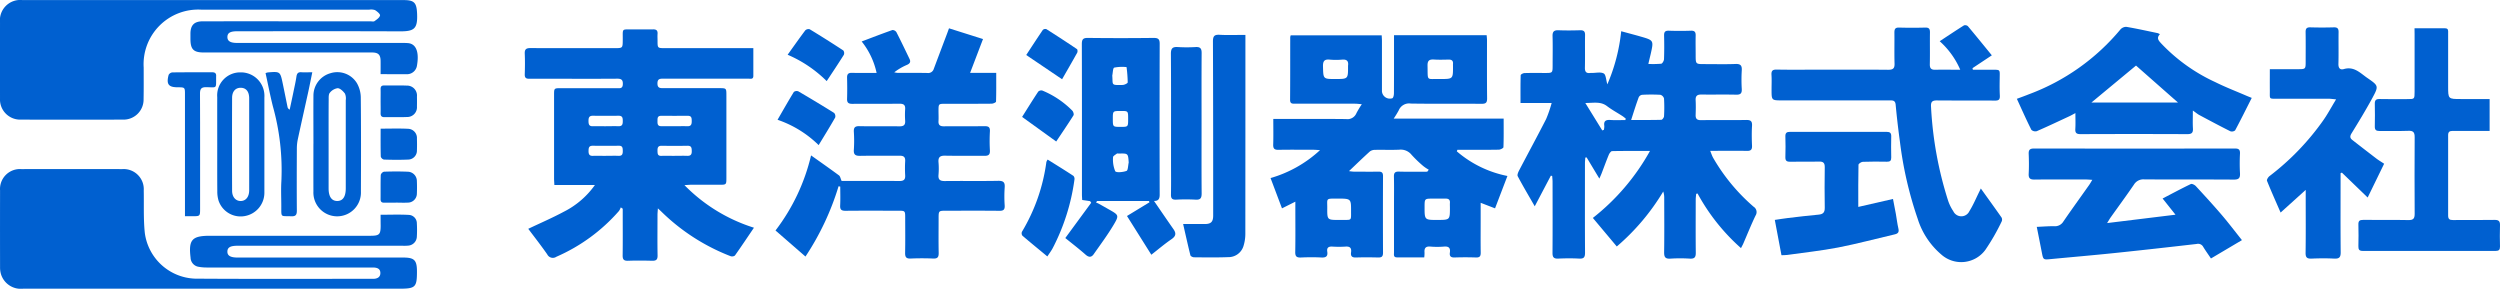
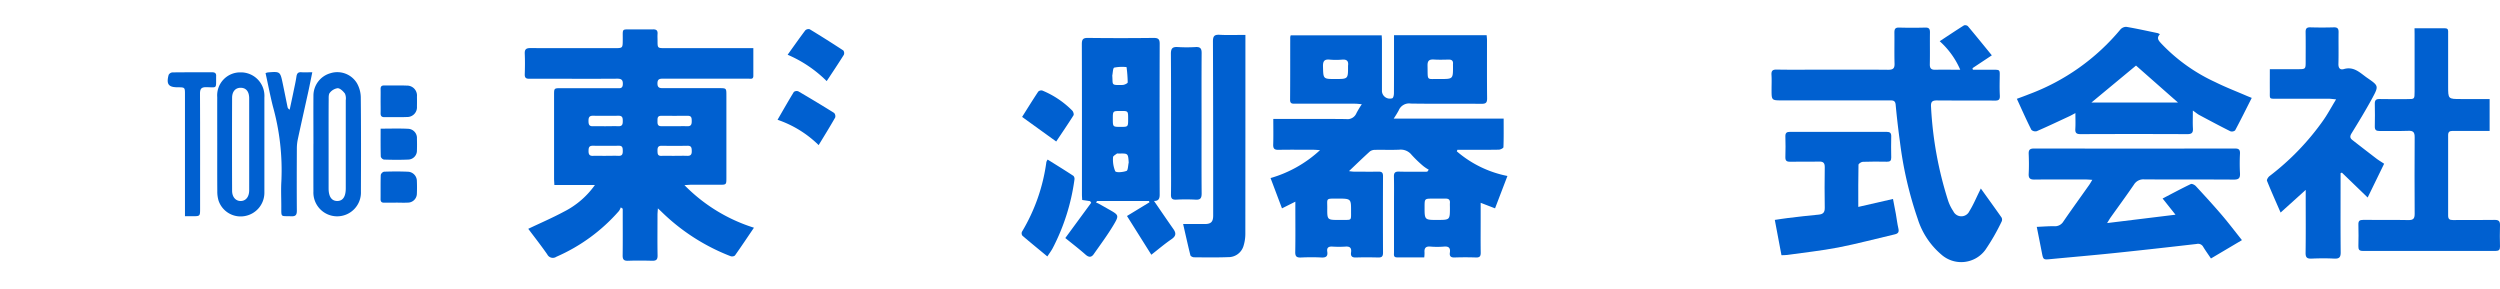
<svg xmlns="http://www.w3.org/2000/svg" width="232.786" height="26.885" viewBox="0 0 232.786 26.885">
  <g id="logo" transform="translate(-512.101 -173.636)">
    <path id="パス_366389" data-name="パス 366389" d="M688.479,193.96l-1.244.623-1.064-2.821a11.436,11.436,0,0,0,4.607-2.6c-.3-.018-.467-.035-.635-.035-1.077,0-2.153-.016-3.23.006-.392.009-.508-.122-.495-.506.026-.763.008-1.528.008-2.369h.611c2.055,0,4.111-.014,6.166.011a.9.9,0,0,0,.965-.552,9.257,9.257,0,0,1,.5-.831c-.262-.021-.444-.048-.625-.048q-2.789-.005-5.578,0c-.258,0-.478.02-.475-.363.016-1.941.01-3.882.013-5.823a.941.941,0,0,1,.043-.18h8.474c.008.177.023.351.023.524,0,1.566,0,3.132,0,4.7a.741.741,0,0,0,.972.633c.1-.058.144-.306.145-.467.01-1.6.007-3.2.007-4.8v-.6h8.626c.013.169.032.312.032.454,0,1.811-.009,3.622.01,5.432,0,.389-.111.5-.5.5-2.2-.016-4.4.013-6.606-.023a1.041,1.041,0,0,0-1.122.631,8.327,8.327,0,0,1-.471.769h10.24c0,.945.013,1.8-.02,2.662,0,.086-.281.229-.434.232-1.108.02-2.218.011-3.328.011h-.527l-.05.147a10.264,10.264,0,0,0,4.71,2.291l-1.153,3.014-1.339-.516v1.641c0,1-.01,1.991.005,2.986.005.326-.076.476-.434.464q-1-.034-2.006,0c-.351.011-.481-.127-.432-.459.062-.423-.1-.592-.542-.556a7.419,7.419,0,0,1-1.271,0c-.451-.041-.582.157-.547.562a3.352,3.352,0,0,1-.026.443c-.861,0-1.7,0-2.547,0-.34,0-.268-.266-.269-.462,0-1.484,0-2.969,0-4.453,0-.865.014-1.73-.007-2.594-.009-.36.1-.487.469-.476.877.025,1.756.008,2.634.008l.141-.184a3.993,3.993,0,0,1-.5-.332,11.4,11.4,0,0,1-1.094-1.049,1.292,1.292,0,0,0-1.145-.485c-.749.036-1.5,0-2.251.016a.806.806,0,0,0-.49.145c-.64.577-1.257,1.179-1.948,1.834a4.2,4.2,0,0,0,.434.05c.767,0,1.534.014,2.3,0,.31-.007.435.082.434.412q-.015,3.572,0,7.145c0,.357-.136.444-.461.436-.684-.018-1.371-.023-2.055,0-.374.014-.51-.125-.459-.482.056-.4-.1-.563-.516-.533a9.293,9.293,0,0,1-1.223,0c-.352-.02-.535.094-.478.466.067.434-.111.572-.542.55-.635-.033-1.273-.029-1.908,0-.4.018-.54-.1-.531-.517.024-1.354.009-2.708.009-4.062Zm13.231,1.7c1.163,0,1.163,0,1.162-1.145,0-.146-.01-.294,0-.439.024-.3-.128-.406-.407-.4-.39.005-.78,0-1.17,0-.78,0-.78,0-.782.767C700.511,195.662,700.511,195.662,701.709,195.662Zm-9.159,0h.292c.916-.007.82.089.824-.847,0-1.14,0-1.14-1.323-1.14-1.058,0-.886-.024-.893.884C691.443,195.662,691.45,195.662,692.551,195.662Zm9.44-13.122c1.174,0,1.174,0,1.168-1.2,0-.065-.005-.131,0-.2.026-.294-.11-.413-.4-.408-.457.01-.915.025-1.37-.005s-.611.119-.6.576C700.822,182.814,700.648,182.5,701.991,182.54Zm-9.777,0c1.177,0,1.177,0,1.172-1.189a.4.4,0,0,1,0-.049c.061-.417-.1-.6-.537-.567a6.689,6.689,0,0,1-1.172,0c-.512-.051-.635.16-.623.643C691.083,182.539,691.06,182.54,692.214,182.54Z" transform="translate(-55.763 -1.546)" fill="#0060d0" />
-     <path id="パス_366390" data-name="パス 366390" d="M732.185,180.913a9.02,9.02,0,0,0,1.2-.02c.108-.015.254-.272.259-.422.028-.733.026-1.468.008-2.2-.007-.332.092-.464.443-.452.684.024,1.37.024,2.055,0,.357-.013.45.134.442.459-.016.6,0,1.207,0,1.811,0,.839,0,.839.816.839.962,0,1.926.027,2.887-.011.487-.019.62.149.589.612a14.527,14.527,0,0,0,0,1.711c.021.4-.1.544-.517.536-1.076-.025-2.153,0-3.229-.014-.393-.006-.571.117-.549.53.025.455.016.913,0,1.37-.01.35.122.489.489.485,1.4-.016,2.806.01,4.208-.016.428-.008.579.107.554.546-.036.618-.027,1.24,0,1.859.015.371-.126.482-.483.474-.93-.018-1.859-.005-2.789-.005h-.623c.107.261.168.453.261.627a17.683,17.683,0,0,0,3.783,4.579.589.589,0,0,1,.178.823c-.409.851-.76,1.73-1.137,2.6-.056.13-.129.253-.218.429a18.71,18.71,0,0,1-4.042-5.084l-.13.028c-.015.178-.043.355-.043.534,0,1.647-.014,3.295.006,4.942.006.421-.111.585-.551.559a14.484,14.484,0,0,0-1.809,0c-.5.035-.593-.164-.587-.616.025-1.679.01-3.36.008-5.04a1.718,1.718,0,0,0-.092-.593,20.749,20.749,0,0,1-4.325,5.118l-2.229-2.658a20.652,20.652,0,0,0,5.319-6.236c-1.287,0-2.408-.009-3.528.014-.1,0-.243.2-.3.327-.237.572-.447,1.155-.669,1.732-.056.145-.122.287-.215.5l-1.187-1.974-.121.016c-.012.178-.034.357-.034.536,0,2.773-.011,5.546.008,8.319,0,.429-.111.575-.546.552-.65-.035-1.3-.03-1.956,0-.411.018-.53-.132-.527-.532.016-2.2.008-4.4.005-6.606,0-.185-.022-.37-.035-.555l-.124-.029-1.5,2.852c-.57-.992-1.1-1.885-1.585-2.8-.068-.129.053-.394.143-.566.83-1.586,1.686-3.159,2.5-4.753a11.621,11.621,0,0,0,.517-1.5h-2.9c0-.9-.01-1.745.016-2.585,0-.075.23-.2.357-.2.635-.021,1.272-.01,1.908-.01.708,0,.708,0,.709-.733,0-.9.02-1.795-.007-2.691-.014-.438.145-.571.566-.554.668.028,1.338.019,2.006,0,.331-.007.461.1.455.45-.018,1.011.009,2.023-.014,3.033-.009.391.128.544.508.493a.962.962,0,0,1,.147,0c.375,0,.813-.109,1.1.049.2.111.209.591.334,1.012a16.808,16.808,0,0,0,1.29-4.946l1.281.347q.26.07.518.145c1.233.355,1.234.355.949,1.624C732.339,180.262,732.271,180.542,732.185,180.913Zm-1.6,5.218c.939,0,1.874.01,2.809-.015.09,0,.246-.208.252-.326a14.3,14.3,0,0,0,0-1.656.5.5,0,0,0-.336-.347,16.023,16.023,0,0,0-1.7,0,.429.429,0,0,0-.318.224C731.04,184.688,730.826,185.38,730.584,186.131Zm-2.691.973.151-.053a1.445,1.445,0,0,0,.04-.365c-.071-.472.154-.583.58-.554.458.032.92.007,1.381.007l.037-.135c-.105-.081-.206-.17-.318-.242-.477-.309-.981-.581-1.432-.924-.587-.446-1.217-.291-2.017-.288Z" transform="translate(-66.6 -1.324)" fill="#0060d0" />
    <path id="パス_366391" data-name="パス 366391" d="M605.332,196.125c-.614.905-1.181,1.757-1.772,2.591a.444.444,0,0,1-.406.059,18.966,18.966,0,0,1-6.38-4.087c-.1-.1-.2-.19-.387-.364-.016.274-.035.442-.035.61,0,1.257-.016,2.513.007,3.769.008.4-.133.507-.508.5-.75-.022-1.5-.026-2.25,0-.4.014-.5-.141-.494-.513.018-1.289.007-2.577.007-3.866v-.47l-.182-.122a1.5,1.5,0,0,1-.168.335,16.464,16.464,0,0,1-5.833,4.265.58.58,0,0,1-.848-.229c-.568-.816-1.184-1.6-1.766-2.375,1.12-.533,2.25-1.019,3.33-1.6a7.893,7.893,0,0,0,2.879-2.482h-3.777c-.012-.254-.027-.428-.028-.6q0-3.89,0-7.781c0-.63,0-.632.657-.633,1.729,0,3.458,0,5.187,0,.241,0,.536.076.558-.35s-.133-.536-.532-.533c-1.908.015-3.818.007-5.726.006-.816,0-1.632-.009-2.447,0-.313.005-.436-.092-.426-.42.021-.635.029-1.273,0-1.908-.021-.415.132-.53.53-.528,2.61.013,5.22.007,7.83.006.764,0,.759,0,.765-.775.01-1.111-.137-.957.955-.968.62-.006,1.24.01,1.859-.005.317-.008.451.108.426.428-.016.211,0,.423,0,.635,0,.683,0,.685.708.686h8.211c0,.9,0,1.741,0,2.584,0,.349-.28.256-.469.257-1.794.007-3.589,0-5.384,0-.848,0-1.7,0-2.545,0-.307,0-.529.021-.531.436s.205.449.519.448q2.618-.006,5.236,0c.663,0,.665,0,.665.684q0,3.818,0,7.635c0,.674,0,.675-.652.675-.881,0-1.762,0-2.643,0-.156,0-.311.017-.611.035A15.588,15.588,0,0,0,605.332,196.125Zm-7.414-9.451v0c.407,0,.815-.01,1.221,0,.345.011.4-.185.4-.468-.006-.256.008-.5-.357-.5q-1.245.005-2.491,0c-.377,0-.334.264-.34.51s.018.461.349.455C597.1,186.67,597.51,186.674,597.918,186.674Zm-6.371,0c.39,0,.781-.011,1.171,0,.34.012.4-.17.4-.459s-.006-.519-.391-.515q-1.2.014-2.392,0c-.375-.005-.412.215-.408.508s.058.478.4.468C590.732,186.667,591.139,186.677,591.547,186.677Zm0,2.758c.391,0,.782-.015,1.172,0,.346.018.4-.164.4-.452-.008-.26,0-.492-.366-.487q-1.22.016-2.441,0c-.359,0-.377.215-.381.482s.051.474.4.459C590.732,189.42,591.139,189.435,591.547,189.435Zm6.4,0c.391,0,.782-.014,1.172,0,.327.015.428-.133.423-.437s-.024-.512-.409-.5c-.8.015-1.6.014-2.393,0-.349-.005-.394.186-.389.467s.009.489.376.473C597.128,189.42,597.536,189.434,597.942,189.435Z" transform="translate(-23.028 -1.286)" fill="#0060d0" />
-     <path id="パス_366392" data-name="パス 366392" d="M547.54,201.053c.924,0,1.786-.035,2.643.015a.782.782,0,0,1,.733.792,10.794,10.794,0,0,1,0,1.223.866.866,0,0,1-.8.845,4.44,4.44,0,0,1-.538.012H534.215c-.657,0-.928.153-.941.524-.014.395.278.574.948.574h15.417c1.047,0,1.287.243,1.287,1.3,0,1.465-.14,1.6-1.628,1.6H514.254a1.931,1.931,0,0,1-2.067-1.372,2.171,2.171,0,0,1-.081-.625q-.009-3.573,0-7.146a1.857,1.857,0,0,1,1.987-1.992q4.7-.011,9.4,0a1.874,1.874,0,0,1,1.993,1.991c.027,1.319-.037,2.649.1,3.956a4.9,4.9,0,0,0,4.663,4.253c5.531.039,11.062.014,16.592.017.378,0,.68-.146.678-.538,0-.439-.345-.517-.731-.517q-7.734.008-15.467,0a4.076,4.076,0,0,1-.727-.065.886.886,0,0,1-.748-.85c-.2-1.671.128-2.039,1.808-2.039h14.928c.846,0,.963-.117.964-.955C547.541,201.752,547.54,201.443,547.54,201.053Z" transform="translate(0 -7.421)" fill="#0060d0" />
-     <path id="パス_366393" data-name="パス 366393" d="M547.54,180.541c0-.468.005-.856,0-1.245-.011-.557-.209-.767-.775-.772-1.174-.01-2.349,0-3.523,0q-6.068,0-12.136,0c-.991,0-1.27-.284-1.272-1.282,0-.163,0-.326,0-.489.01-.78.358-1.13,1.145-1.132q4.5-.005,9,0h6.606c.13,0,.3.048.384-.015.205-.145.472-.321.518-.529.029-.132-.269-.381-.467-.5a1.108,1.108,0,0,0-.528-.043q-7.829,0-15.66,0a5.089,5.089,0,0,0-5.352,5.394c0,.978.01,1.957-.009,2.935a1.867,1.867,0,0,1-1.928,1.911q-4.747.012-9.493,0a1.879,1.879,0,0,1-1.948-1.991q-.008-3.523,0-7.047a1.893,1.893,0,0,1,2.088-2.092q10.741,0,21.483,0h14c1.017,0,1.222.247,1.266,1.274.06,1.414-.279,1.642-1.617,1.637-5.04-.022-10.081-.009-15.121-.009-.66,0-.923.154-.925.535s.275.553.919.553q7.658,0,15.316,0c.2,0,.392,0,.587.017a.973.973,0,0,1,.284.067c.55.226.739.96.537,2.068a.939.939,0,0,1-1,.758C549.151,180.551,548.387,180.541,547.54,180.541Z" transform="translate(0 0)" fill="#0060d0" />
-     <path id="パス_366394" data-name="パス 366394" d="M624.22,192.221a24.93,24.93,0,0,1-3.082,6.545l-2.79-2.426a18.449,18.449,0,0,0,3.311-6.992c.91.648,1.762,1.242,2.6,1.862.118.088.145.3.245.517h1.164c1.4,0,2.806-.01,4.208.007.394,0,.57-.111.546-.526a11.427,11.427,0,0,1,0-1.321c.022-.391-.143-.512-.515-.509-1.223.013-2.447-.009-3.67.011-.425.007-.631-.088-.594-.569a12.836,12.836,0,0,0,0-1.663c-.022-.4.1-.54.516-.531,1.239.024,2.479,0,3.719.015.4.006.57-.118.542-.529a8.114,8.114,0,0,1,0-1.076c.025-.395-.151-.5-.521-.5-1.468.015-2.937,0-4.4.012-.357,0-.5-.105-.487-.472.02-.652.016-1.3,0-1.957-.008-.334.11-.466.455-.457.745.018,1.49.005,2.294.005a7.027,7.027,0,0,0-1.39-2.927c.977-.369,1.915-.733,2.864-1.066a.444.444,0,0,1,.371.2c.424.826.823,1.664,1.225,2.5.124.258.033.422-.227.538a5.392,5.392,0,0,0-1.2.7,2.19,2.19,0,0,0,.341.054c.913,0,1.828-.01,2.741.008a.543.543,0,0,0,.6-.383q.617-1.645,1.24-3.29c.056-.15.109-.3.177-.487l3.166,1-1.2,3.148H638.9c0,.932.01,1.805-.018,2.677,0,.072-.265.193-.408.194-1.435.015-2.871.008-4.306.01-.64,0-.64,0-.642.662,0,.31.017.621,0,.93-.028.39.142.51.517.505,1.255-.016,2.512.005,3.768-.012.372-.005.526.09.5.492a15.87,15.87,0,0,0,0,1.761c.021.4-.13.51-.5.506-1.223-.014-2.447.012-3.67-.013-.462-.009-.657.133-.616.612a6.922,6.922,0,0,1,0,1.174c-.04.467.162.581.6.576,1.647-.02,3.3.012,4.943-.02.5-.01.659.133.619.629a12.355,12.355,0,0,0,0,1.662c.022.39-.109.508-.5.5-1.648-.018-3.295-.008-4.943-.007-.708,0-.709,0-.709.733,0,1.06-.015,2.121.007,3.181.008.391-.09.557-.513.538-.7-.031-1.4-.031-2.1,0-.425.019-.519-.152-.512-.541.021-1.076.008-2.153.007-3.23,0-.68,0-.682-.661-.682-1.631,0-3.262-.011-4.894.007-.386,0-.52-.111-.5-.5.03-.582.008-1.168.008-1.751Z" transform="translate(-34.036 -1.242)" fill="#0060d0" />
    <path id="パス_366395" data-name="パス 366395" d="M772.377,181.235a7.6,7.6,0,0,0-1.914-2.657c.768-.506,1.507-1,2.26-1.475a.386.386,0,0,1,.364.074c.74.881,1.463,1.775,2.23,2.715l-1.8,1.195.035.147h1.868c.654,0,.645,0,.633.633-.01.587-.022,1.175.01,1.76.02.362-.077.484-.454.481-1.794-.018-3.588,0-5.381-.016-.443-.005-.6.109-.573.576a34.454,34.454,0,0,0,1.58,8.723,3.948,3.948,0,0,0,.489,1.005.828.828,0,0,0,1.507,0c.362-.575.623-1.214.928-1.825.034-.069.066-.139.133-.281.67.935,1.307,1.814,1.928,2.7a.416.416,0,0,1,.018.361,19.63,19.63,0,0,1-1.525,2.656,2.786,2.786,0,0,1-4.123.413,7.174,7.174,0,0,1-2.177-3.309,35.22,35.22,0,0,1-1.659-7.223q-.234-1.693-.392-3.4c-.039-.417-.284-.4-.574-.4q-4.99,0-9.981,0c-1,0-1,0-1-1,0-.457.022-.915-.007-1.369-.024-.383.1-.511.495-.5,1.239.024,2.479.009,3.718.009,2.218,0,4.435-.011,6.653.009.442,0,.607-.116.593-.575-.03-.962,0-1.925-.014-2.886,0-.321.07-.478.432-.468q1.222.033,2.446,0c.362-.01.437.145.432.467-.015.978.01,1.957-.012,2.935-.009.411.137.54.538.526C770.812,181.216,771.543,181.235,772.377,181.235Z" transform="translate(-77.748 -1.104)" fill="#0060d0" />
    <path id="パス_366396" data-name="パス 366396" d="M807.009,204.223c-.256-.381-.5-.722-.72-1.08a.54.54,0,0,0-.608-.272c-2.556.294-5.113.582-7.673.848-1.976.205-3.957.374-5.935.563-.672.065-.68.064-.811-.614-.149-.765-.3-1.53-.473-2.388.575-.024,1.1-.069,1.632-.061a.908.908,0,0,0,.848-.442c.783-1.143,1.6-2.266,2.4-3.4.089-.126.162-.262.292-.476-.268-.015-.438-.033-.609-.033-1.582,0-3.164-.014-4.746.008-.414.005-.593-.092-.569-.54.033-.618.026-1.24,0-1.859-.016-.393.137-.494.515-.493q9.345.015,18.691,0c.37,0,.483.118.468.478a17.082,17.082,0,0,0,0,1.81c.03.465-.108.61-.589.606-2.772-.022-5.545,0-8.318-.02a1.025,1.025,0,0,0-.968.491c-.7,1.024-1.434,2.021-2.152,3.031-.1.138-.181.286-.344.546l6.367-.78-1.2-1.508c.894-.465,1.751-.926,2.627-1.346.106-.05.364.077.473.2.819.886,1.634,1.775,2.418,2.691.633.742,1.223,1.521,1.87,2.331Z" transform="translate(-89.036 -6.519)" fill="#0060d0" />
    <path id="パス_366397" data-name="パス 366397" d="M666.312,194.014c.625.908,1.208,1.767,1.805,2.617.275.391.242.656-.179.944-.654.449-1.261.967-1.875,1.446l-2.268-3.608,2.095-1.276-.048-.118h-4.826l-.108.131c.1.046.2.086.291.137.314.174.625.351.937.528.891.506.941.536.423,1.409-.563.948-1.227,1.838-1.861,2.743-.218.313-.458.31-.763.041-.61-.539-1.259-1.035-1.883-1.543l2.412-3.286-.106-.15-.733-.107c-.008-.173-.024-.347-.024-.521,0-4.664.005-9.33-.01-13.994,0-.444.113-.58.568-.576q3.057.037,6.116,0c.422,0,.566.107.565.545q-.019,7.021,0,14.042C666.843,193.833,666.711,194.018,666.312,194.014Zm-3.887-11.676c.074.885-.156.9.958.874.171,0,.48-.154.481-.24a12.787,12.787,0,0,0-.106-1.411c0-.007-.029-.017-.043-.017a3.871,3.871,0,0,0-1.106.053C662.48,181.638,662.482,182.078,662.425,182.337Zm1.531,8.1c-.056-.858-.056-.858-.917-.839-.065,0-.148-.022-.191.01-.131.1-.353.222-.35.33a2.842,2.842,0,0,0,.2,1.3c.092.158.725.1,1.054-.025C663.894,191.163,663.892,190.711,663.956,190.44Zm-1.479-4.079c0,.756,0,.756.726.756.7,0,.7,0,.7-.744s0-.737-.686-.737C662.477,185.636,662.477,185.636,662.477,186.361Z" transform="translate(-46.756 -1.665)" fill="#0060d0" />
    <path id="パス_366398" data-name="パス 366398" d="M840.433,177.513h2.847c.334,0,.282.249.283.454q0,2.471,0,4.942c0,1.191,0,1.191,1.182,1.191h2.681v2.968h-1.3c-.718,0-1.435.008-2.152,0-.289,0-.412.1-.411.4q.008,3.742,0,7.486c0,.33.142.416.445.413,1.288-.01,2.577.012,3.865-.013.418-.008.536.136.519.532-.026.652-.015,1.3,0,1.957,0,.288-.1.4-.4.4q-6.189-.01-12.379,0c-.34,0-.413-.143-.406-.442.014-.669.02-1.338,0-2.006-.012-.347.111-.447.45-.442,1.4.016,2.806-.012,4.208.017.463.01.585-.153.582-.587q-.021-3.572,0-7.144c0-.44-.134-.6-.589-.579-.9.034-1.794,0-2.691.015-.315,0-.438-.1-.432-.422q.023-1.052,0-2.1c-.008-.332.1-.462.446-.454.864.021,1.729.008,2.594.007.661,0,.664,0,.665-.686q0-2.667,0-5.333Z" transform="translate(-103.505 -1.242)" fill="#0060d0" />
    <path id="パス_366399" data-name="パス 366399" d="M832.058,193.224l-2.4-2.318-.122.049v.51c0,2.284-.013,4.568.01,6.852.005.481-.145.619-.611.595-.7-.037-1.4-.031-2.1,0-.417.018-.564-.1-.557-.541.026-1.728.011-3.458.011-5.187v-.67l-2.338,2.11c-.453-1.041-.879-1.989-1.266-2.954-.041-.1.108-.345.232-.44a23.684,23.684,0,0,0,4.978-5.153c.427-.6.777-1.262,1.222-1.993-.325-.029-.51-.059-.7-.059-1.582,0-3.164,0-4.747,0-.833,0-.715.056-.722-.746-.006-.648,0-1.3,0-2.006.894,0,1.737,0,2.581,0,.756,0,.756,0,.756-.739,0-.9.011-1.794-.005-2.691-.006-.324.075-.475.432-.465q1.1.032,2.2,0c.354-.009.444.135.438.464-.016.979.014,1.958-.015,2.936-.012.4.163.585.506.485.954-.278,1.531.375,2.188.829,1.047.722,1.073.745.465,1.867s-1.264,2.2-1.931,3.282c-.164.266-.169.44.063.621q1.117.871,2.241,1.732c.219.166.458.307.725.484Z" transform="translate(-99.493 -1.196)" fill="#0060d0" />
    <path id="パス_366400" data-name="パス 366400" d="M788.418,184.014c.411-.155.763-.279,1.108-.419a20.267,20.267,0,0,0,8.525-6.028.727.727,0,0,1,.558-.256c.979.166,1.948.383,2.92.585a1.14,1.14,0,0,1,.209.1c-.374.389-.074.644.164.908a16.3,16.3,0,0,0,4.989,3.553c.945.471,1.936.851,2.907,1.271.146.063.294.119.491.2-.524,1.036-1.02,2.04-1.548,3.026a.475.475,0,0,1-.446.08c-.972-.487-1.931-1-2.89-1.512-.164-.088-.309-.214-.6-.419,0,.653-.022,1.165.007,1.675.024.408-.124.525-.529.524q-4.965-.022-9.93,0c-.4,0-.515-.122-.491-.5.028-.45.007-.9.007-1.46-.243.128-.389.213-.543.285-1.016.473-2.029.954-3.056,1.4a.539.539,0,0,1-.5-.126C789.3,185.971,788.881,185.02,788.418,184.014Zm6.944.343h8.056l-3.905-3.44Z" transform="translate(-88.518 -1.176)" fill="#0060d0" />
    <path id="パス_366401" data-name="パス 366401" d="M763.029,198.688l3.232-.741c.092.48.185.937.268,1.4s.128.9.233,1.347c.077.327-.014.474-.337.549-1.759.407-3.5.88-5.274,1.224-1.565.3-3.155.47-4.735.692-.159.022-.321.017-.54.027-.2-1.085-.405-2.15-.62-3.288.423-.062.816-.128,1.21-.175.954-.113,1.908-.23,2.865-.316.423-.038.583-.209.576-.641-.022-1.255-.018-2.511,0-3.766.005-.4-.127-.546-.536-.534-.9.025-1.794-.005-2.69.014-.347.008-.453-.115-.441-.451.021-.635.02-1.272,0-1.907-.009-.328.124-.424.432-.423q4.5.009,9,0c.317,0,.434.113.425.43-.016.652-.014,1.3,0,1.956.006.3-.106.4-.4.394-.75-.015-1.5-.018-2.249.01-.141.005-.395.174-.4.272C763.02,196.024,763.029,197.293,763.029,198.688Z" transform="translate(-77.895 -5.785)" fill="#0060d0" />
    <path id="パス_366402" data-name="パス 366402" d="M679.993,178.41v.631q0,8.93-.007,17.858a3.83,3.83,0,0,1-.18,1.194,1.461,1.461,0,0,1-1.425,1.011c-1.059.041-2.12.024-3.179.014-.116,0-.31-.1-.332-.188-.236-.943-.444-1.893-.676-2.91.72,0,1.369,0,2.017,0,.583,0,.782-.208.781-.8,0-5.4,0-10.8-.022-16.195,0-.489.12-.655.625-.625C678.369,178.444,679.15,178.41,679.993,178.41Z" transform="translate(-51.926 -1.524)" fill="#0060d0" />
    <path id="パス_366403" data-name="パス 366403" d="M675.374,187.243c0,2.153-.01,4.306.008,6.458,0,.432-.1.618-.57.587a17.086,17.086,0,0,0-1.809,0c-.362.015-.485-.107-.478-.472.019-1.076.006-2.152.006-3.229,0-3.294.011-6.589-.012-9.882,0-.508.158-.657.642-.625a13.98,13.98,0,0,0,1.662,0c.432-.024.561.135.558.561C675.365,182.841,675.374,185.042,675.374,187.243Z" transform="translate(-51.39 -2.062)" fill="#0060d0" />
    <path id="パス_366404" data-name="パス 366404" d="M555.042,190.194c0-1.5-.012-3,0-4.5a2.168,2.168,0,0,1,1.579-2.068,2.137,2.137,0,0,1,2.469.925,2.757,2.757,0,0,1,.36,1.291c.031,2.934.024,5.869.013,8.8a2.214,2.214,0,1,1-4.424,0c-.006-1.484,0-2.967,0-4.451Zm1.412.007q0,2.077,0,4.153c0,.761.283,1.169.805,1.168s.792-.4.793-1.18q0-4.1,0-8.209a1.122,1.122,0,0,0-.079-.615c-.169-.222-.438-.49-.676-.5a1.15,1.15,0,0,0-.728.426c-.118.128-.107.4-.108.606C556.45,187.432,556.454,188.817,556.454,190.2Z" transform="translate(-13.755 -3.171)" fill="#0060d0" />
    <path id="パス_366405" data-name="パス 366405" d="M541.862,190.213c0-1.45-.005-2.9,0-4.351a2.142,2.142,0,0,1,2.172-2.311,2.189,2.189,0,0,1,2.218,2.334q0,4.449,0,8.9a2.206,2.206,0,0,1-1.847,2.149,2.164,2.164,0,0,1-2.424-1.454,2.908,2.908,0,0,1-.113-.865C541.856,193.146,541.862,191.679,541.862,190.213Zm2.975.016c0-1.417,0-2.834,0-4.251,0-.628-.276-.977-.764-.992s-.825.317-.827.935q-.016,4.325,0,8.649c0,.6.351.973.82.958s.77-.394.771-1C544.839,193.095,544.837,191.662,544.837,190.228Z" transform="translate(-9.533 -3.176)" fill="#0060d0" />
    <path id="パス_366406" data-name="パス 366406" d="M548.483,183.6a1.638,1.638,0,0,1,.216-.064c1.144-.09,1.147-.09,1.382,1.025.154.733.3,1.467.449,2.2a.353.353,0,0,0,.2.242c.113-.529.228-1.058.337-1.588.1-.494.218-.987.291-1.486.044-.3.154-.433.469-.408s.613,0,1.009,0c-.133.644-.245,1.226-.372,1.805-.321,1.463-.652,2.924-.967,4.389a4.191,4.191,0,0,0-.1.869c-.008,1.941-.015,3.882,0,5.823,0,.4-.113.542-.523.526-1.007-.041-.92.145-.925-.911,0-.783-.04-1.568.007-2.348a22.1,22.1,0,0,0-.786-6.959C548.912,185.695,548.717,184.655,548.483,183.6Z" transform="translate(-11.655 -3.158)" fill="#0060d0" />
    <path id="パス_366407" data-name="パス 366407" d="M536.685,196.939v-.713q0-5.306,0-10.613c0-.673,0-.673-.679-.678-.857,0-1.073-.289-.841-1.155a.447.447,0,0,1,.347-.23c1.239-.017,2.478-.007,3.717-.012.276,0,.385.126.358.39,0,.016,0,.033,0,.049-.009,1.128.106.964-.913.949-.491-.008-.591.177-.589.629.016,3.555.009,7.108.009,10.663,0,.722,0,.722-.7.722Z" transform="translate(-7.361 -3.172)" fill="#0060d0" />
    <path id="パス_366408" data-name="パス 366408" d="M654.494,195.5c.814.51,1.613,1,2.4,1.519a.411.411,0,0,1,.095.337,19.454,19.454,0,0,1-2.025,6.39c-.135.254-.311.487-.5.774-.8-.665-1.573-1.291-2.324-1.936a.377.377,0,0,1-.041-.361,17,17,0,0,0,2.275-6.5A.948.948,0,0,1,654.494,195.5Z" transform="translate(-44.84 -7.005)" fill="#0060d0" />
    <path id="パス_366409" data-name="パス 366409" d="M622.455,191.143a10.1,10.1,0,0,0-3.827-2.359c.515-.89,1-1.749,1.517-2.59a.436.436,0,0,1,.415-.059q1.682.979,3.333,2.01a.454.454,0,0,1,.1.432C623.511,189.422,623,190.25,622.455,191.143Z" transform="translate(-34.126 -3.995)" fill="#0060d0" />
    <path id="パス_366410" data-name="パス 366410" d="M623.645,182.462a11.6,11.6,0,0,0-3.636-2.454c.557-.777,1.089-1.535,1.646-2.274a.436.436,0,0,1,.41-.1q1.581.96,3.13,1.976a.425.425,0,0,1,.048.405C624.732,180.828,624.2,181.626,623.645,182.462Z" transform="translate(-34.568 -1.274)" fill="#0060d0" />
    <path id="パス_366411" data-name="パス 366411" d="M652.133,188.487c.483-.766.979-1.568,1.5-2.354a.414.414,0,0,1,.385-.1,8.442,8.442,0,0,1,2.783,1.865c.1.1.174.351.117.442-.527.837-1.087,1.654-1.61,2.438Z" transform="translate(-44.859 -3.965)" fill="#0060d0" />
-     <path id="パス_366412" data-name="パス 366412" d="M656.038,182.286l-3.339-2.258c.49-.747,1.009-1.548,1.546-2.337a.346.346,0,0,1,.329-.073q1.438.909,2.849,1.861c.059.04.071.247.024.332C656.975,180.66,656.487,181.5,656.038,182.286Z" transform="translate(-45.041 -1.27)" fill="#0060d0" />
    <path id="パス_366413" data-name="パス 366413" d="M564.243,186.778c0-.359.008-.718,0-1.077-.007-.241.07-.36.333-.356.7.011,1.4-.016,2.1.012a.925.925,0,0,1,.951,1.015c.006.31.007.62,0,.93a.906.906,0,0,1-.93.98c-.7.031-1.4,0-2.1.014-.284,0-.363-.133-.353-.394C564.253,187.529,564.243,187.153,564.243,186.778Z" transform="translate(-16.702 -3.751)" fill="#0060d0" />
    <path id="パス_366414" data-name="パス 366414" d="M565.659,200.036c-.358,0-.715-.007-1.073,0-.247.007-.349-.09-.345-.343.009-.748-.009-1.5.018-2.242a.436.436,0,0,1,.3-.3c.73-.026,1.463-.03,2.193,0a.869.869,0,0,1,.869.874c.016.389.018.78,0,1.17a.844.844,0,0,1-.843.835c-.373.02-.747,0-1.121,0Z" transform="translate(-16.703 -7.527)" fill="#0060d0" />
    <path id="パス_366415" data-name="パス 366415" d="M564.248,191.257c.9,0,1.734-.031,2.561.012a.856.856,0,0,1,.819.928c.011.358.013.718,0,1.076a.832.832,0,0,1-.821.863c-.749.033-1.5.024-2.25,0a.411.411,0,0,1-.294-.272C564.238,193.022,564.248,192.175,564.248,191.257Z" transform="translate(-16.705 -5.641)" fill="#0060d0" />
  </g>
</svg>